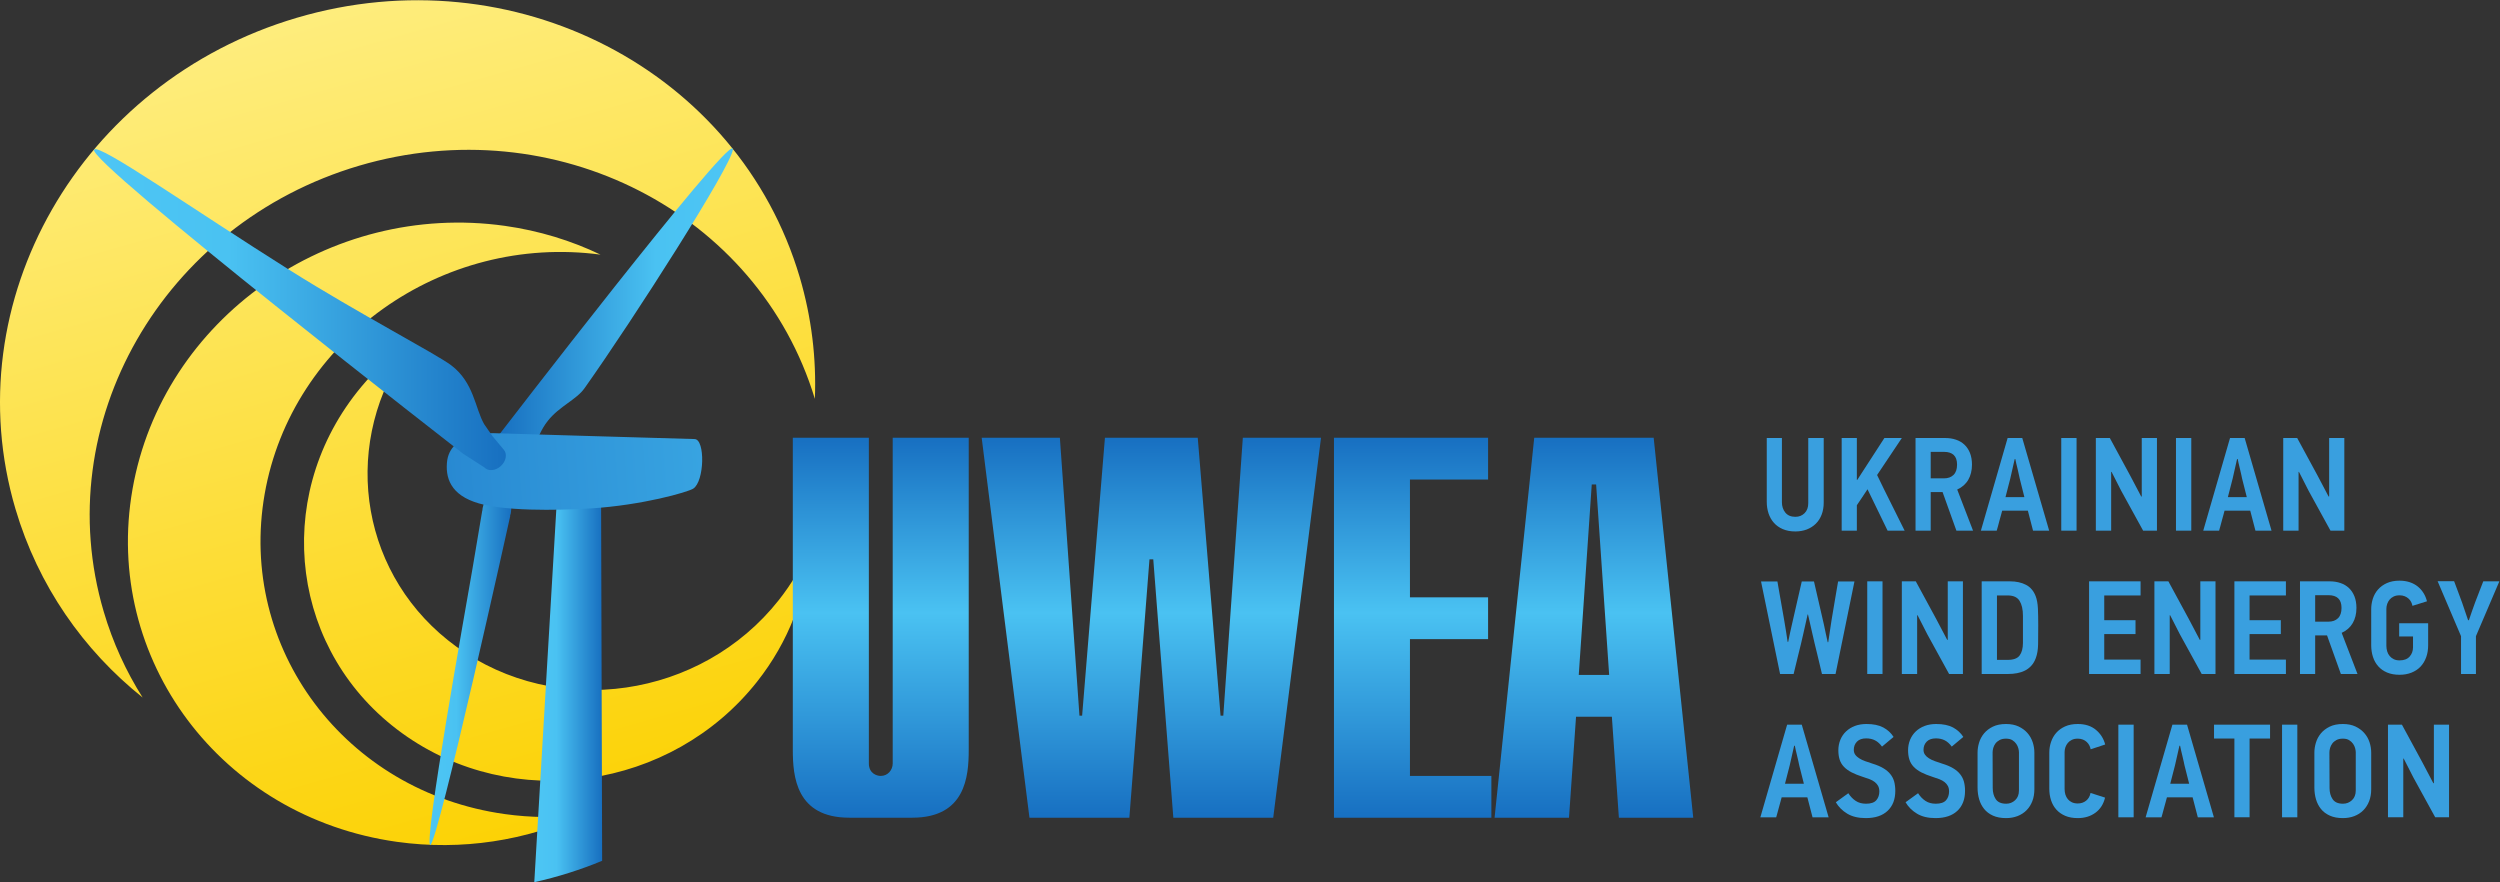
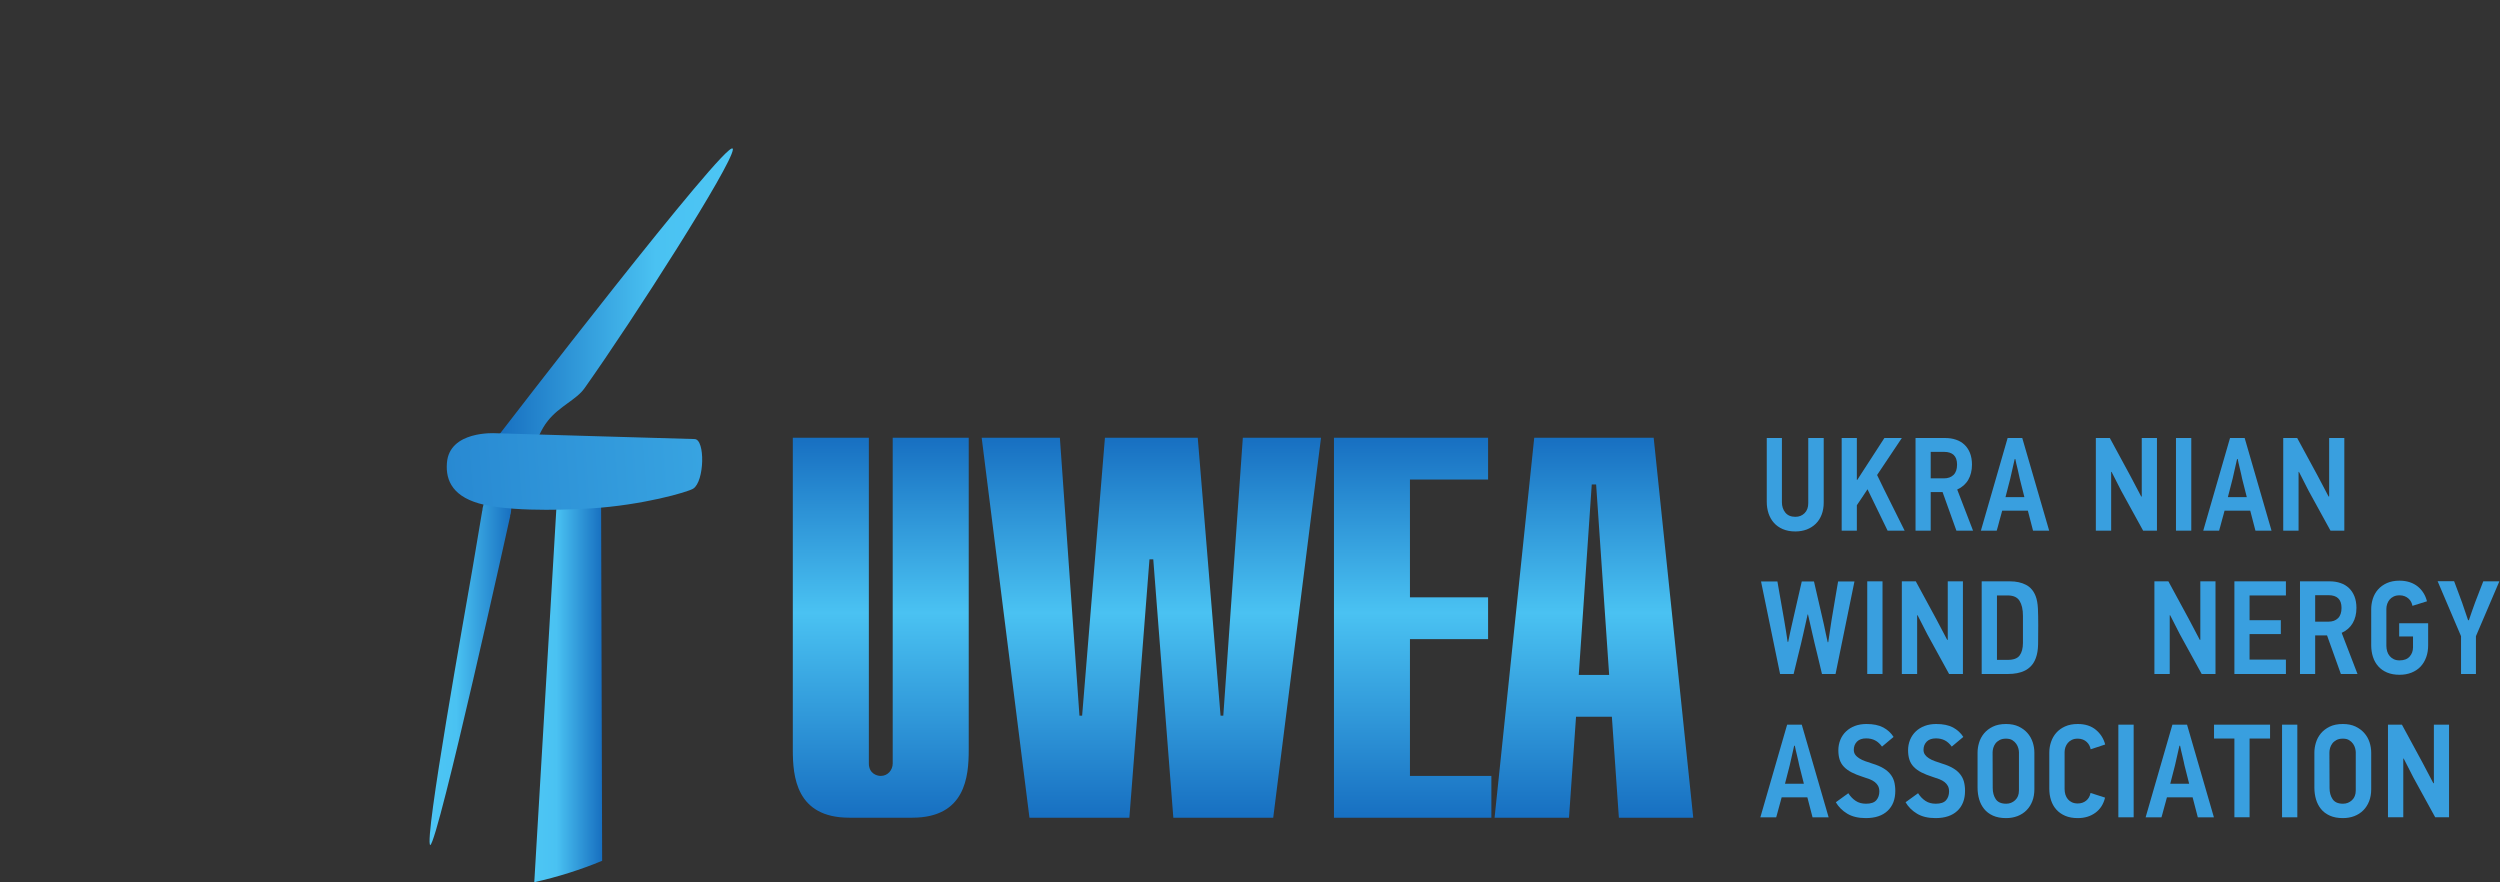
<svg xmlns="http://www.w3.org/2000/svg" xmlns:ns1="http://sodipodi.sourceforge.net/DTD/sodipodi-0.dtd" xmlns:ns2="http://www.inkscape.org/namespaces/inkscape" id="svg2" width="660.053" height="232.92" viewBox="0 0 660.053 232.92" ns1:docname="uwea_logo_en_vertical.eps">
  <rect x="0" y="0" width="660.053" height="232.92" fill="#333333" stroke="none" />
  <defs id="defs6">
    <clipPath clipPathUnits="userSpaceOnUse" id="clipPath18">
      <path d="m 1584.07,1198.04 c -121.24,410.41 -567.24,640.7 -996.172,514.09 C 159.02,1585.59 -90.543,1150.04 30.57,739.461 75.582,587.082 165.387,459.449 282.512,365.781 c -32.864,51.91 -59.043,108.848 -77.137,170.367 -109.981,372.59 116.617,768.042 505.996,882.982 387.399,114.26 790.539,-92.37 902.599,-461.81 3.15,79.51 -6.34,160.57 -29.9,240.72 z M 904.137,466.352 C 716.73,602.09 674.031,854.402 799.352,1046.16 c 6.781,10.47 -1.622,14.21 -12.907,4.96 C 757.727,1027.8 731.059,1000.98 707.23,970.895 537.742,756.23 577.438,453.699 796.215,295.309 1014.96,136.84 1329.93,182.559 1499.46,397.09 c 63.05,79.769 97.2,171.672 103.88,263.699 C 1588.19,625.238 1567.95,591 1542.59,558.852 1388.68,363.941 1102.79,322.539 904.137,466.352 Z M 999.449,134.98 C 683.402,179.281 470.637,463.371 524.234,769.055 577.645,1073.43 875.055,1284.9 1189.38,1243 c -57.91,27.82 -121.6,47.41 -189.384,56.99 C 651.84,1348.86 321.57,1115.41 262.484,778.594 203.336,441.809 437.852,128.891 786.008,79.969 c 129.265,-18.098 256.032,2.703 367.562,53.203 -50.24,-5.91 -101.9,-5.492 -154.121,1.808 z" id="path16" />
    </clipPath>
    <linearGradient x1="0" y1="0" x2="1" y2="0" gradientUnits="userSpaceOnUse" gradientTransform="matrix(461.352,-1616.33,-1616.33,-461.352,594.58,1714.07)" spreadMethod="pad" id="linearGradient24">
      <stop style="stop-opacity:1;stop-color:#feed7d" offset="0" id="stop20" />
      <stop style="stop-opacity:1;stop-color:#fcd205" offset="1" id="stop22" />
    </linearGradient>
    <clipPath clipPathUnits="userSpaceOnUse" id="clipPath34">
      <path d="m 935.676,620.031 c 11.008,64.469 19.5,115.91 19.5,115.91 h 0.211 c 0.101,1.68 0.226,3.399 0.547,5.079 4.117,22.488 19.812,38.414 35.234,35.64 15.402,-2.898 24.542,-23.332 20.572,-45.719 -0.44,-1.863 -0.99,-3.66 -1.53,-5.421 l 0.42,-0.09 c 0,-0.09 -142.696,-646.379 -158.478,-651.918 -12.777,8.098 69.469,464.16 83.524,546.519 z" id="path32" />
    </clipPath>
    <linearGradient x1="0" y1="0" x2="1" y2="0" gradientUnits="userSpaceOnUse" gradientTransform="matrix(-162.454,-1.42e-5,1.42e-5,-162.454,1013.21,425.23)" spreadMethod="pad" id="linearGradient42">
      <stop style="stop-opacity:1;stop-color:#176fc0" offset="0" id="stop36" />
      <stop style="stop-opacity:1;stop-color:#4ac2f2" offset="0.673" id="stop38" />
      <stop style="stop-opacity:1;stop-color:#4dc6f4" offset="1" id="stop40" />
    </linearGradient>
    <clipPath clipPathUnits="userSpaceOnUse" id="clipPath52">
      <path d="m 1085.24,914.078 c -14.27,-17.863 -20.99,-38.324 -20.99,-38.324 l -78.02,7.516 c 6.79,8.785 451.39,586.79 464.88,569.77 0.44,-0.42 0.44,-1.13 0.44,-1.93 -2.59,-31.94 -195.4,-333.84 -293.99,-472.946 -16.05,-22.605 -49.12,-35.09 -72.32,-64.086 z" id="path50" />
    </clipPath>
    <linearGradient x1="0" y1="0" x2="1" y2="0" gradientUnits="userSpaceOnUse" gradientTransform="matrix(465.322,4.07e-5,-4.07e-5,465.322,986.24,1164.57)" spreadMethod="pad" id="linearGradient60">
      <stop style="stop-opacity:1;stop-color:#176fc0" offset="0" id="stop54" />
      <stop style="stop-opacity:1;stop-color:#4ac2f2" offset="0.673" id="stop56" />
      <stop style="stop-opacity:1;stop-color:#4dc6f4" offset="1" id="stop58" />
    </linearGradient>
    <clipPath clipPathUnits="userSpaceOnUse" id="clipPath70">
      <path d="m 1190.58,749.426 2.06,-707.028 C 1149.58,24.5 1104.59,10.379 1058.22,0 l 44.57,753.711 z" id="path68" />
    </clipPath>
    <linearGradient x1="0" y1="0" x2="1" y2="0" gradientUnits="userSpaceOnUse" gradientTransform="matrix(-134.586,-1.17e-5,1.17e-5,-134.586,1192.81,376.85)" spreadMethod="pad" id="linearGradient78">
      <stop style="stop-opacity:1;stop-color:#176fc0" offset="0" id="stop72" />
      <stop style="stop-opacity:1;stop-color:#4ac2f2" offset="0.673" id="stop74" />
      <stop style="stop-opacity:1;stop-color:#4dc6f4" offset="1" id="stop76" />
    </linearGradient>
    <clipPath clipPathUnits="userSpaceOnUse" id="clipPath88">
      <path d="m 980.582,889.281 c 0,0 373.678,-11.136 395.158,-11.558 21.34,-0.457 19.67,-84.129 -2.76,-98.25 -11.28,-7.024 -101.26,-32.825 -202.54,-39.121 -25.08,-1.563 -142.27,-8.114 -210.518,7.011 -62.426,13.828 -77.555,47.528 -74.734,82.918 4.578,64.508 95.394,59 95.394,59 z" id="path86" />
    </clipPath>
    <linearGradient x1="0" y1="0" x2="1" y2="0" gradientUnits="userSpaceOnUse" gradientTransform="matrix(1086.68,78.227,-78.227,1086.68,886.143,801.621)" spreadMethod="pad" id="linearGradient94">
      <stop style="stop-opacity:1;stop-color:#2889d2" offset="0" id="stop90" />
      <stop style="stop-opacity:1;stop-color:#4ac2f2" offset="1" id="stop92" />
    </linearGradient>
    <clipPath clipPathUnits="userSpaceOnUse" id="clipPath104">
-       <path d="m 186.465,1451.06 c 9.875,12.45 195.035,-117.7 386.957,-238.52 136.121,-85.69 291.297,-166.68 320.355,-188.78 45.051,-34.209 47.004,-84.549 65.055,-116.322 l 16.535,-23.868 22.192,-26.644 c 7.541,-8.235 5.131,-22.738 -5.403,-32.485 -10.59,-9.832 -25.359,-11.011 -32.777,-2.898 l -41.836,26.895 c 0,0 -747.934,581.402 -731.078,602.622 z" id="path102" />
-     </clipPath>
+       </clipPath>
    <linearGradient x1="0" y1="0" x2="1" y2="0" gradientUnits="userSpaceOnUse" gradientTransform="matrix(-815.771,-7.12e-5,7.12e-5,-815.771,1001.96,1134.03)" spreadMethod="pad" id="linearGradient112">
      <stop style="stop-opacity:1;stop-color:#176fc0" offset="0" id="stop106" />
      <stop style="stop-opacity:1;stop-color:#4ac2f2" offset="0.673" id="stop108" />
      <stop style="stop-opacity:1;stop-color:#4dc6f4" offset="1" id="stop110" />
    </linearGradient>
    <clipPath clipPathUnits="userSpaceOnUse" id="clipPath182">
      <path d="M 1720.9,880.332 V 235.18 c 0,-19.301 15.01,-24.68 23.62,-24.68 13.98,0 23.62,11.809 23.62,24.68 v 645.152 h 150.57 V 262.07 c 0,-52.66 -6.42,-134.32 -111.84,-134.32 h -124.69 c -105.4,0 -111.91,81.66 -111.91,134.32 v 618.262 z" id="path180" />
    </clipPath>
    <linearGradient x1="0" y1="0" x2="1" y2="0" gradientUnits="userSpaceOnUse" gradientTransform="matrix(-3.29e-5,752.573,752.573,3.29e-5,1744.49,127.75)" spreadMethod="pad" id="linearGradient190">
      <stop style="stop-opacity:1;stop-color:#176fc1" offset="0" id="stop184" />
      <stop style="stop-opacity:1;stop-color:#4ac2f2" offset="0.539" id="stop186" />
      <stop style="stop-opacity:1;stop-color:#176fc1" offset="1" id="stop188" />
    </linearGradient>
    <clipPath clipPathUnits="userSpaceOnUse" id="clipPath200">
      <path d="m 2236.88,127.75 h -197.87 l -94.64,752.582 h 154.88 l 38.77,-550.48 h 5.31 l 45.18,550.48 h 183.81 l 45.18,-550.48 h 5.44 l 38.69,550.48 h 154.85 L 2521.81,127.75 h -197.85 l -39.74,511.738 h -7.52 z" id="path198" />
    </clipPath>
    <linearGradient x1="0" y1="0" x2="1" y2="0" gradientUnits="userSpaceOnUse" gradientTransform="matrix(-3.29e-5,752.573,752.573,3.29e-5,2280.43,127.75)" spreadMethod="pad" id="linearGradient208">
      <stop style="stop-opacity:1;stop-color:#176fc1" offset="0" id="stop202" />
      <stop style="stop-opacity:1;stop-color:#4ac2f2" offset="0.539" id="stop204" />
      <stop style="stop-opacity:1;stop-color:#176fc1" offset="1" id="stop206" />
    </linearGradient>
    <clipPath clipPathUnits="userSpaceOnUse" id="clipPath218">
      <path d="m 2642.12,880.332 h 305.27 V 797.59 H 2792.62 V 564.219 h 154.77 V 481.441 H 2792.62 V 210.5 h 161.29 v -82.75 h -311.79 z" id="path216" />
    </clipPath>
    <linearGradient x1="0" y1="0" x2="1" y2="0" gradientUnits="userSpaceOnUse" gradientTransform="matrix(-3.29e-5,752.573,752.573,3.29e-5,2798.02,127.75)" spreadMethod="pad" id="linearGradient226">
      <stop style="stop-opacity:1;stop-color:#176fc1" offset="0" id="stop220" />
      <stop style="stop-opacity:1;stop-color:#4ac2f2" offset="0.539" id="stop222" />
      <stop style="stop-opacity:1;stop-color:#176fc1" offset="1" id="stop224" />
    </linearGradient>
    <clipPath clipPathUnits="userSpaceOnUse" id="clipPath236">
      <path d="m 3187.18,410.5 -25.8,377.332 h -8.66 L 3126.96,410.5 Z m -148.39,469.832 h 236.56 l 78.37,-752.582 h -147.29 l -13.87,199.922 h -70.98 L 3107.63,127.75 h -147.39 z" id="path234" />
    </clipPath>
    <linearGradient x1="0" y1="0" x2="1" y2="0" gradientUnits="userSpaceOnUse" gradientTransform="matrix(-3.29e-5,752.573,752.573,3.29e-5,3156.98,127.75)" spreadMethod="pad" id="linearGradient244">
      <stop style="stop-opacity:1;stop-color:#176fc1" offset="0" id="stop238" />
      <stop style="stop-opacity:1;stop-color:#4ac2f2" offset="0.539" id="stop240" />
      <stop style="stop-opacity:1;stop-color:#176fc1" offset="1" id="stop242" />
    </linearGradient>
  </defs>
  <g id="g8" ns2:groupmode="layer" ns2:label="ink_ext_XXXXXX" transform="matrix(1.333,0,0,-1.333,0,232.92)">
    <g id="g10" transform="scale(0.1)">
      <g id="g12">
        <g id="g14" clip-path="url(#clipPath18)">
-           <path d="m 1584.07,1198.04 c -121.24,410.41 -567.24,640.7 -996.172,514.09 C 159.02,1585.59 -90.543,1150.04 30.57,739.461 75.582,587.082 165.387,459.449 282.512,365.781 c -32.864,51.91 -59.043,108.848 -77.137,170.367 -109.981,372.59 116.617,768.042 505.996,882.982 387.399,114.26 790.539,-92.37 902.599,-461.81 3.15,79.51 -6.34,160.57 -29.9,240.72 z M 904.137,466.352 C 716.73,602.09 674.031,854.402 799.352,1046.16 c 6.781,10.47 -1.622,14.21 -12.907,4.96 C 757.727,1027.8 731.059,1000.98 707.23,970.895 537.742,756.23 577.438,453.699 796.215,295.309 1014.96,136.84 1329.93,182.559 1499.46,397.09 c 63.05,79.769 97.2,171.672 103.88,263.699 C 1588.19,625.238 1567.95,591 1542.59,558.852 1388.68,363.941 1102.79,322.539 904.137,466.352 Z M 999.449,134.98 C 683.402,179.281 470.637,463.371 524.234,769.055 577.645,1073.43 875.055,1284.9 1189.38,1243 c -57.91,27.82 -121.6,47.41 -189.384,56.99 C 651.84,1348.86 321.57,1115.41 262.484,778.594 203.336,441.809 437.852,128.891 786.008,79.969 c 129.265,-18.098 256.032,2.703 367.562,53.203 -50.24,-5.91 -101.9,-5.492 -154.121,1.808" style="fill:url(#linearGradient24);fill-opacity:1;fill-rule:nonzero;stroke:none" id="path26" />
-         </g>
+           </g>
      </g>
      <g id="g28">
        <g id="g30" clip-path="url(#clipPath34)">
          <path d="m 935.676,620.031 c 11.008,64.469 19.5,115.91 19.5,115.91 h 0.211 c 0.101,1.68 0.226,3.399 0.547,5.079 4.117,22.488 19.812,38.414 35.234,35.64 15.402,-2.898 24.542,-23.332 20.572,-45.719 -0.44,-1.863 -0.99,-3.66 -1.53,-5.421 l 0.42,-0.09 c 0,-0.09 -142.696,-646.379 -158.478,-651.918 -12.777,8.098 69.469,464.16 83.524,546.519" style="fill:url(#linearGradient42);fill-opacity:1;fill-rule:nonzero;stroke:none" id="path44" />
        </g>
      </g>
      <g id="g46">
        <g id="g48" clip-path="url(#clipPath52)">
          <path d="m 1085.24,914.078 c -14.27,-17.863 -20.99,-38.324 -20.99,-38.324 l -78.02,7.516 c 6.79,8.785 451.39,586.79 464.88,569.77 0.44,-0.42 0.44,-1.13 0.44,-1.93 -2.59,-31.94 -195.4,-333.84 -293.99,-472.946 -16.05,-22.605 -49.12,-35.09 -72.32,-64.086" style="fill:url(#linearGradient60);fill-opacity:1;fill-rule:nonzero;stroke:none" id="path62" />
        </g>
      </g>
      <g id="g64">
        <g id="g66" clip-path="url(#clipPath70)">
          <path d="m 1190.58,749.426 2.06,-707.028 C 1149.58,24.5 1104.59,10.379 1058.22,0 l 44.57,753.711 87.79,-4.285" style="fill:url(#linearGradient78);fill-opacity:1;fill-rule:nonzero;stroke:none" id="path80" />
        </g>
      </g>
      <g id="g82">
        <g id="g84" clip-path="url(#clipPath88)">
          <path d="m 980.582,889.281 c 0,0 373.678,-11.136 395.158,-11.558 21.34,-0.457 19.67,-84.129 -2.76,-98.25 -11.28,-7.024 -101.26,-32.825 -202.54,-39.121 -25.08,-1.563 -142.27,-8.114 -210.518,7.011 -62.426,13.828 -77.555,47.528 -74.734,82.918 4.578,64.508 95.394,59 95.394,59" style="fill:url(#linearGradient94);fill-opacity:1;fill-rule:nonzero;stroke:none" id="path96" />
        </g>
      </g>
      <g id="g98">
        <g id="g100" clip-path="url(#clipPath104)">
          <path d="m 186.465,1451.06 c 9.875,12.45 195.035,-117.7 386.957,-238.52 136.121,-85.69 291.297,-166.68 320.355,-188.78 45.051,-34.209 47.004,-84.549 65.055,-116.322 l 16.535,-23.868 22.192,-26.644 c 7.541,-8.235 5.131,-22.738 -5.403,-32.485 -10.59,-9.832 -25.359,-11.011 -32.777,-2.898 l -41.836,26.895 c 0,0 -747.934,581.402 -731.078,602.622" style="fill:url(#linearGradient112);fill-opacity:1;fill-rule:nonzero;stroke:none" id="path114" />
        </g>
      </g>
      <path d="M 3612.14,879.785 V 751.902 c 0,-8.781 -1.35,-16.722 -4.08,-23.824 -2.74,-7.148 -6.6,-13.156 -11.6,-18.066 -5,-4.922 -10.97,-8.703 -17.78,-11.352 -6.89,-2.609 -14.45,-3.949 -22.69,-3.949 -9.5,0 -17.78,1.551 -24.88,4.629 -7.15,3.058 -13.02,7.262 -17.65,12.519 -4.71,5.289 -8.2,11.469 -10.59,18.571 -2.35,7.148 -3.53,14.711 -3.53,22.824 v 126.531 h 30.01 V 752.449 c 0,-7.898 2.26,-14.668 6.71,-20.301 4.55,-5.628 11.15,-8.449 19.93,-8.449 7.4,0 13.49,2.442 18.32,7.281 4.83,4.829 7.23,11.34 7.23,19.625 v 129.18 h 30.6" style="fill:#399fdf;fill-opacity:1;fill-rule:nonzero;stroke:none" id="path116" />
      <path d="m 3738.67,696.309 c -6.69,13.703 -13.32,27.351 -19.88,40.972 -6.64,13.617 -13.28,27.317 -19.91,41.008 -3.54,-5.293 -7.06,-10.586 -10.56,-15.965 -3.53,-5.332 -7.01,-10.586 -10.55,-15.676 v -50.339 h -30.05 v 183.476 h 30.05 v -83.039 h 0.77 l 53.78,83.039 h 34.55 l -49,-73.293 c 8.91,-18.609 17.98,-37.019 27.15,-55.222 9.07,-18.192 18.23,-36.508 27.39,-54.961 h -33.74" style="fill:#399fdf;fill-opacity:1;fill-rule:nonzero;stroke:none" id="path118" />
      <path d="m 3876.26,827.039 c 0,8.625 -2.19,14.965 -6.6,19.121 -4.37,4.121 -10.71,6.184 -19,6.184 h -26.6 v -52.453 h 26.35 c 7.9,0 14.21,2.277 18.87,6.855 4.67,4.582 6.98,11.352 6.98,20.293 z m -1.31,-130.73 -27.39,76.433 h -23.5 v -76.433 h -30.05 v 183.476 h 59.05 c 7.57,0 14.59,-1.133 21.1,-3.32 6.51,-2.184 12.06,-5.508 16.72,-9.871 4.67,-4.414 8.32,-9.883 10.97,-16.477 2.6,-6.601 3.95,-14.289 3.95,-23.078 0,-11.59 -2.48,-21.601 -7.39,-30.047 -4.92,-8.437 -12.19,-14.836 -21.86,-19.238 l 31.35,-81.445 h -32.95" style="fill:#399fdf;fill-opacity:1;fill-rule:nonzero;stroke:none" id="path120" />
      <path d="m 3981.7,799.648 -9.5,-36.906 h 37.4 l -9.2,36.606 c -0.38,1.597 -0.93,4.246 -1.73,7.949 -0.75,3.648 -1.68,7.516 -2.61,11.598 -1,4.035 -1.92,7.851 -2.77,11.425 -0.88,3.614 -1.42,6.223 -1.59,7.778 h -1.3 z m 34.79,-63.796 h -50.88 c -0.35,-1.59 -1.06,-4.243 -2.11,-7.903 -1.05,-3.699 -2.14,-7.648 -3.31,-11.898 -1.1,-4.192 -2.19,-8.153 -3.12,-11.84 -1.01,-3.699 -1.77,-6.313 -2.27,-7.902 h -31.35 l 52.96,183.476 h 28.99 l 53.28,-183.476 h -31.93 l -10.26,39.543" style="fill:#399fdf;fill-opacity:1;fill-rule:nonzero;stroke:none" id="path122" />
-       <path d="m 4082.64,696.309 v 183.476 h 30.3 V 696.309 h -30.3" style="fill:#399fdf;fill-opacity:1;fill-rule:nonzero;stroke:none" id="path124" />
      <path d="m 4244.78,696.309 -43.3,78.789 -19.24,37.707 -0.76,-0.254 V 696.309 h -30.34 v 183.476 h 27.7 l 40.59,-74.894 21.64,-41.09 1.01,0.254 v 115.73 h 30.09 V 696.309 h -27.39" style="fill:#399fdf;fill-opacity:1;fill-rule:nonzero;stroke:none" id="path126" />
      <path d="m 4309.86,696.309 v 183.476 h 30.31 V 696.309 h -30.31" style="fill:#399fdf;fill-opacity:1;fill-rule:nonzero;stroke:none" id="path128" />
      <path d="m 4422.16,799.648 -9.5,-36.906 h 37.45 l -9.25,36.606 c -0.34,1.597 -0.93,4.246 -1.68,7.949 -0.84,3.648 -1.69,7.516 -2.7,11.598 -0.91,4.035 -1.84,7.851 -2.72,11.425 -0.89,3.614 -1.39,6.223 -1.6,7.778 h -1.3 z m 34.79,-63.796 h -50.89 c -0.34,-1.59 -1.05,-4.243 -2.1,-7.903 -1.05,-3.699 -2.14,-7.648 -3.28,-11.898 -1.18,-4.192 -2.18,-8.153 -3.19,-11.84 -0.93,-3.699 -1.68,-6.313 -2.23,-7.902 h -31.39 l 53.03,183.476 h 29 l 53.2,-183.476 h -31.85 l -10.3,39.543" style="fill:#399fdf;fill-opacity:1;fill-rule:nonzero;stroke:none" id="path130" />
      <path d="m 4615.89,696.309 -43.24,78.789 -19.25,37.707 -0.75,-0.254 V 696.309 h -30.35 v 183.476 h 27.65 l 40.6,-74.894 21.64,-41.09 1.05,0.254 v 115.73 h 30.05 V 696.309 h -27.4" style="fill:#399fdf;fill-opacity:1;fill-rule:nonzero;stroke:none" id="path132" />
      <path d="m 3635.59,412.43 h -26.9 c -2.95,13.191 -6.14,26.39 -9.46,39.672 -3.32,13.277 -6.52,26.558 -9.49,39.918 l -8.7,38.242 h -0.76 c -1.43,-6.332 -2.86,-12.641 -4.24,-18.992 -1.39,-6.301 -2.82,-12.649 -4.25,-18.961 -2.94,-13.36 -6.17,-26.707 -9.58,-40.079 -3.45,-13.359 -6.64,-26.609 -9.67,-39.8 h -26.85 L 3488,595.621 h 32.44 c 2.1,-12.652 4.29,-25.18 6.55,-37.57 2.27,-12.36 4.49,-24.891 6.6,-37.531 1.39,-7.399 2.65,-14.84 3.7,-22.282 1.05,-7.476 2.18,-14.906 3.4,-22.269 h 1.1 c 1.17,5.59 2.39,11.312 3.52,17.109 1.18,5.801 2.44,11.512 3.83,17.141 3.32,14.242 6.59,28.453 9.75,42.703 3.15,14.25 6.43,28.5 9.79,42.699 h 24.21 l 19.79,-85.941 c 1.22,-5.801 2.4,-11.481 3.57,-17.11 1.09,-5.629 2.39,-11.351 3.78,-17.14 h 1.09 l 6.57,43.742 c 2.64,15.629 4.96,29.457 6.97,41.398 2.02,11.93 4.03,23.621 5.97,35.051 h 32.4 L 3635.59,412.43" style="fill:#399fdf;fill-opacity:1;fill-rule:nonzero;stroke:none" id="path134" />
      <path d="m 3698.37,412.43 v 183.48 h 30.25 V 412.43 h -30.25" style="fill:#399fdf;fill-opacity:1;fill-rule:nonzero;stroke:none" id="path136" />
      <path d="m 3860.46,412.43 -43.24,78.8 -19.25,37.7 -0.76,-0.258 V 412.43 h -30.34 v 183.48 h 27.65 l 40.6,-74.879 21.64,-41.109 1.05,0.258 v 115.73 h 30.05 V 412.43 h -27.4" style="fill:#399fdf;fill-opacity:1;fill-rule:nonzero;stroke:none" id="path138" />
      <path d="m 4006.75,527.621 c 0,12.481 -2.19,22.309 -6.6,29.5 -4.42,7.231 -12.23,10.84 -23.45,10.84 h -21.4 V 440.379 h 21.64 c 11.23,0 19.05,2.941 23.33,8.82 4.29,5.891 6.48,14.121 6.48,24.629 z m -25.56,68.289 c 12.28,0 22.82,-2.32 31.6,-6.898 8.79,-4.532 15.22,-12.102 19.25,-22.641 2.44,-6.519 3.91,-14.543 4.38,-24.121 0.42,-9.578 0.62,-20.43 0.62,-32.57 0,-14.918 -0.08,-27.7 -0.25,-38.328 -0.21,-10.641 -1.68,-19.75 -4.5,-27.282 -2.26,-6.172 -5.25,-11.261 -8.95,-15.289 -3.69,-4.031 -7.9,-7.281 -12.65,-9.633 -4.74,-2.386 -9.92,-4.07 -15.54,-5.128 -5.64,-1.04 -11.44,-1.59 -17.41,-1.59 h -52.69 v 183.48 h 56.14" style="fill:#399fdf;fill-opacity:1;fill-rule:nonzero;stroke:none" id="path140" />
-       <path d="m 4137.73,412.43 v 183.48 h 102 v -27.949 h -71.95 v -49.039 h 61.95 V 491.52 h -61.95 v -50.641 h 71.95 V 412.43 h -102" style="fill:#399fdf;fill-opacity:1;fill-rule:nonzero;stroke:none" id="path142" />
      <path d="m 4360.76,412.43 -43.29,78.8 -19.25,37.7 -0.75,-0.258 V 412.43 h -30.34 v 183.48 h 27.69 l 40.6,-74.879 21.64,-41.109 1.01,0.258 v 115.73 h 30.08 V 412.43 h -27.39" style="fill:#399fdf;fill-opacity:1;fill-rule:nonzero;stroke:none" id="path144" />
      <path d="m 4425.56,412.43 v 183.48 h 102.04 v -27.949 h -71.99 v -49.039 h 61.94 V 491.52 h -61.94 v -50.641 h 71.99 V 412.43 h -102.04" style="fill:#399fdf;fill-opacity:1;fill-rule:nonzero;stroke:none" id="path146" />
      <path d="m 4637.74,543.172 c 0,8.617 -2.18,14.949 -6.6,19.117 -4.36,4.121 -10.71,6.18 -18.99,6.18 h -26.6 v -52.438 h 26.34 c 7.9,0 14.21,2.258 18.87,6.84 4.67,4.578 6.98,11.348 6.98,20.301 z m -1.3,-130.742 -27.4,76.449 h -23.49 V 412.43 h -30.05 v 183.48 h 59.04 c 7.57,0 14.59,-1.129 21.1,-3.32 6.52,-2.192 12.07,-5.508 16.72,-9.879 4.67,-4.41 8.32,-9.871 10.97,-16.473 2.61,-6.597 3.96,-14.289 3.96,-23.066 0,-11.602 -2.49,-21.602 -7.4,-30.051 -4.92,-8.441 -12.18,-14.832 -21.85,-19.242 l 31.34,-81.449 h -32.94" style="fill:#399fdf;fill-opacity:1;fill-rule:nonzero;stroke:none" id="path148" />
      <path d="m 4752.68,597.219 c 7.4,0 14.12,-1.02 20.17,-3.028 6.06,-2.019 11.35,-4.871 15.97,-8.57 4.54,-3.711 8.37,-8.031 11.43,-13.07 3.11,-5.012 5.3,-10.379 6.72,-16.18 l -28.74,-9 c -0.51,2.649 -1.38,5.207 -2.6,7.649 -1.26,2.48 -2.91,4.671 -5.04,6.601 -2.11,1.93 -4.63,3.527 -7.66,4.75 -2.94,1.219 -6.39,1.84 -10.25,1.84 -4.54,0 -8.49,-0.801 -11.72,-2.391 -3.25,-1.55 -5.93,-3.609 -8.03,-6.179 -2.1,-2.559 -3.7,-5.422 -4.76,-8.582 -1.04,-3.137 -1.59,-6.289 -1.59,-9.489 v -73.25 c 0,-3.871 0.55,-7.558 1.59,-11.09 1.06,-3.492 2.66,-6.601 4.89,-9.199 2.17,-2.652 4.91,-4.75 8.19,-6.351 3.19,-1.551 7.06,-2.352 11.43,-2.352 8.78,0 15.43,2.481 19.92,7.524 4.45,5 6.73,11.089 6.73,18.277 v 21.641 h -27.41 v 26.101 h 57.41 v -43.5 c 0,-8.781 -1.26,-16.801 -3.95,-23.992 -2.61,-7.188 -6.35,-13.367 -11.18,-18.449 -4.83,-5.078 -10.76,-9.039 -17.82,-11.852 -6.98,-2.808 -14.92,-4.25 -23.7,-4.25 -9.5,0 -17.74,1.512 -24.8,4.5 -7.01,2.981 -12.85,7.102 -17.48,12.391 -4.71,5.261 -8.15,11.48 -10.42,18.582 -2.27,7.109 -3.45,14.789 -3.45,23.07 v 71.149 c 0,7.23 1.1,14.25 3.28,21.101 2.23,6.848 5.63,12.899 10.3,18.188 4.67,5.261 10.51,9.511 17.53,12.652 7.06,3.16 15.38,4.758 25.04,4.758" style="fill:#399fdf;fill-opacity:1;fill-rule:nonzero;stroke:none" id="path150" />
      <path d="m 4890.02,518.922 c 1.92,5.969 3.94,11.848 6.04,17.648 2.1,5.801 4.21,11.68 6.31,17.649 l 16.1,41.691 h 31.89 l -46.4,-108.629 V 412.43 h -29.5 v 74.851 l -46.39,108.879 h 32.69 c 2.61,-7.219 5.3,-14.32 7.99,-21.351 2.77,-7.059 5.34,-14.079 7.82,-21.09 1.93,-5.629 3.86,-11.43 5.92,-17.399 2.02,-5.968 3.99,-11.769 5.93,-17.398 h 1.6" style="fill:#399fdf;fill-opacity:1;fill-rule:nonzero;stroke:none" id="path152" />
      <path d="M 3544.93,231.891 3535.44,195 h 37.44 l -9.25,36.602 c -0.33,1.589 -0.92,4.238 -1.68,7.937 -0.84,3.652 -1.68,7.52 -2.68,11.602 -0.93,4.039 -1.85,7.847 -2.74,11.429 -0.88,3.61 -1.38,6.219 -1.59,7.77 h -1.31 z m 34.81,-63.789 h -50.9 c -0.33,-1.602 -1.05,-4.243 -2.1,-7.903 -1.05,-3.699 -2.14,-7.648 -3.27,-11.89 -1.18,-4.207 -2.19,-8.149 -3.21,-11.86 -0.91,-3.699 -1.68,-6.289 -2.22,-7.898 h -31.39 l 53.04,183.48 h 28.99 l 53.2,-183.48 h -31.85 l -10.29,39.551" style="fill:#399fdf;fill-opacity:1;fill-rule:nonzero;stroke:none" id="path154" />
      <path d="m 3753.93,180.75 c 0,-16.691 -5.09,-29.84 -15.26,-39.422 -10.21,-9.578 -24.59,-14.367 -43.24,-14.367 -14.76,0 -26.98,2.937 -36.65,8.777 -9.67,5.801 -17.23,13.364 -22.65,22.614 l 24.75,17.898 c 4.03,-6.301 8.91,-11.391 14.54,-15.129 5.6,-3.781 12.44,-5.672 20.51,-5.672 9.67,0 16.47,2.313 20.47,6.981 3.94,4.66 5.92,10.422 5.92,17.308 0,4.211 -0.8,7.821 -2.35,10.801 -1.6,3.02 -3.79,5.59 -6.64,7.82 -2.77,2.192 -6.22,4.071 -10.25,5.672 -4.04,1.559 -8.41,3.071 -13.2,4.5 -8.74,2.821 -16.22,5.797 -22.36,8.949 -6.17,3.192 -11.26,6.848 -15.22,10.969 -3.94,4.121 -6.8,8.86 -8.56,14.25 -1.73,5.379 -2.61,11.512 -2.61,18.352 0,7.57 1.34,14.551 3.95,20.98 2.64,6.43 6.38,11.969 11.35,16.641 4.92,4.656 10.76,8.277 17.53,10.84 6.75,2.519 14.36,3.828 22.81,3.828 13.7,0 24.79,-2.309 33.33,-6.86 8.52,-4.582 15.34,-10.8 20.42,-18.742 l -22.9,-19.199 c -4.08,5.59 -8.66,9.75 -13.74,12.359 -5.09,2.641 -10.97,3.942 -17.66,3.942 -7.9,0 -13.99,-2.141 -18.19,-6.418 -4.2,-4.344 -6.3,-9.711 -6.3,-16.223 0,-3.699 0.92,-6.898 2.85,-9.629 1.93,-2.738 4.63,-5.129 7.95,-7.23 3.32,-2.149 7.26,-4.031 11.85,-5.668 4.58,-1.684 9.37,-3.32 14.5,-4.883 8.61,-2.641 15.8,-5.668 21.47,-9.117 5.71,-3.402 10.33,-7.313 13.82,-11.723 3.54,-4.371 6.05,-9.289 7.57,-14.75 1.42,-5.469 2.19,-11.597 2.19,-18.449" style="fill:#399fdf;fill-opacity:1;fill-rule:nonzero;stroke:none" id="path156" />
      <path d="m 3892.06,180.75 c 0,-16.691 -5.09,-29.84 -15.25,-39.422 -10.26,-9.578 -24.63,-14.367 -43.29,-14.367 -14.71,0 -26.98,2.937 -36.61,8.777 -9.66,5.801 -17.22,13.364 -22.64,22.614 l 24.74,17.898 c 4.04,-6.301 8.87,-11.391 14.51,-15.129 5.63,-3.781 12.48,-5.672 20.54,-5.672 9.67,0 16.48,2.313 20.47,6.981 3.96,4.66 5.88,10.422 5.88,17.308 0,4.211 -0.75,7.821 -2.35,10.801 -1.6,3.02 -3.78,5.59 -6.6,7.82 -2.82,2.192 -6.25,4.071 -10.3,5.672 -4.03,1.559 -8.4,3.071 -13.14,4.5 -8.79,2.821 -16.27,5.797 -22.4,8.949 -6.14,3.192 -11.23,6.848 -15.18,10.969 -3.95,4.121 -6.81,8.86 -8.56,14.25 -1.73,5.379 -2.66,11.512 -2.66,18.352 0,7.57 1.35,14.551 3.95,20.98 2.69,6.43 6.43,11.969 11.35,16.641 4.96,4.656 10.76,8.277 17.57,10.84 6.72,2.519 14.37,3.828 22.77,3.828 13.7,0 24.8,-2.309 33.37,-6.86 8.49,-4.582 15.3,-10.8 20.42,-18.742 l -22.94,-19.199 c -4.04,5.59 -8.61,9.75 -13.7,12.359 -5.13,2.641 -11.01,3.942 -17.65,3.942 -7.9,0 -14,-2.141 -18.24,-6.418 -4.21,-4.344 -6.31,-9.711 -6.31,-16.223 0,-3.699 0.97,-6.898 2.9,-9.629 1.94,-2.738 4.58,-5.129 7.94,-7.23 3.29,-2.149 7.24,-4.031 11.86,-5.668 4.54,-1.684 9.37,-3.32 14.45,-4.883 8.67,-2.641 15.8,-5.668 21.53,-9.117 5.71,-3.402 10.33,-7.313 13.81,-11.723 3.5,-4.371 6.02,-9.289 7.53,-14.75 1.47,-5.469 2.23,-11.597 2.23,-18.449" style="fill:#399fdf;fill-opacity:1;fill-rule:nonzero;stroke:none" id="path158" />
      <path d="m 3998.85,257.148 c 0,2.274 -0.42,4.961 -1.18,8.032 -0.84,3.109 -2.19,6.05 -4.13,8.859 -1.93,2.82 -4.53,5.223 -7.77,7.281 -3.23,2.008 -7.44,3.02 -12.48,3.02 -5.13,0 -9.41,-0.918 -12.81,-2.781 -3.41,-1.84 -6.18,-4.161 -8.2,-6.879 -2.02,-2.7 -3.44,-5.68 -4.33,-8.828 -0.88,-3.192 -1.3,-6.18 -1.3,-8.993 l 0.25,-70.269 c 0,-8.789 2.02,-16.18 6.05,-22.192 4.03,-5.957 10.93,-8.949 20.59,-8.949 6.81,0 12.78,2.313 17.78,6.981 5,4.66 7.53,11.05 7.53,19.16 z m 30.54,-73 c 0,-8.777 -1.34,-16.679 -4.07,-23.699 -2.73,-7.008 -6.6,-13.07 -11.6,-18.07 -5,-5 -10.93,-8.828 -17.82,-11.469 -6.81,-2.609 -14.37,-3.949 -22.61,-3.949 -10.04,0 -18.66,1.629 -25.89,4.879 -7.19,3.269 -13.02,7.64 -17.48,13.191 -4.49,5.547 -7.81,11.93 -9.91,19.25 -2.11,7.258 -3.15,14.957 -3.15,23.059 v 69.308 c 0,6.512 1,13.114 3.02,19.793 2.01,6.68 5.25,12.731 9.75,18.2 4.49,5.418 10.29,9.91 17.4,13.398 7.1,3.531 15.84,5.301 26.26,5.301 9.63,0 17.99,-1.68 25.01,-5 7.01,-3.371 12.9,-7.699 17.52,-13.078 4.67,-5.332 8.07,-11.422 10.29,-18.192 2.19,-6.769 3.28,-13.57 3.28,-20.422 v -72.5" style="fill:#399fdf;fill-opacity:1;fill-rule:nonzero;stroke:none" id="path160" />
      <path d="m 4169.38,167.551 c -3.02,-12.813 -9.33,-22.77 -19,-29.91 -9.67,-7.11 -21.35,-10.68 -35.05,-10.68 -9.49,0 -17.73,1.508 -24.79,4.488 -7.01,2.992 -12.9,7.102 -17.65,12.403 -4.71,5.25 -8.23,11.468 -10.51,18.578 -2.31,7.101 -3.44,14.789 -3.44,23.07 v 71.148 c 0,7.231 1.13,14.243 3.44,21.09 2.28,6.852 5.72,12.903 10.38,18.203 4.67,5.25 10.51,9.5 17.53,12.641 7.06,3.156 15.38,4.758 25.04,4.758 14.8,0 26.73,-3.871 35.98,-11.602 9.25,-7.738 15.34,-17.398 18.32,-29 l -28.74,-9.5 c -0.51,2.653 -1.39,5.172 -2.61,7.653 -1.26,2.48 -2.9,4.711 -5.05,6.73 -2.1,2.008 -4.62,3.649 -7.64,4.867 -2.94,1.223 -6.39,1.852 -10.26,1.852 -4.53,0 -8.48,-0.801 -11.72,-2.399 -3.24,-1.55 -5.92,-3.613 -8.02,-6.171 -2.1,-2.571 -3.71,-5.43 -4.8,-8.571 -1,-3.16 -1.55,-6.308 -1.55,-9.5 v -73 c 0,-3.871 0.55,-7.558 1.55,-11.058 1.09,-3.52 2.7,-6.59 4.92,-9.243 2.18,-2.636 4.92,-4.699 8.15,-6.179 3.24,-1.508 7.11,-2.258 11.47,-2.258 6.48,0 12.02,1.84 16.6,5.539 4.58,3.699 7.48,8.781 8.7,15.301 l 28.75,-9.25" style="fill:#399fdf;fill-opacity:1;fill-rule:nonzero;stroke:none" id="path162" />
      <path d="m 4195.73,128.551 v 183.48 h 30.3 v -183.48 h -30.3" style="fill:#399fdf;fill-opacity:1;fill-rule:nonzero;stroke:none" id="path164" />
      <path d="M 4308.02,231.891 4298.52,195 h 37.45 l -9.25,36.602 c -0.33,1.589 -0.93,4.238 -1.68,7.937 -0.84,3.652 -1.68,7.52 -2.7,11.602 -0.91,4.039 -1.84,7.847 -2.72,11.429 -0.89,3.61 -1.39,6.219 -1.6,7.77 h -1.3 z m 34.79,-63.789 h -50.89 c -0.34,-1.602 -1.05,-4.243 -2.1,-7.903 -1.05,-3.699 -2.14,-7.648 -3.28,-11.89 -1.18,-4.207 -2.18,-8.149 -3.19,-11.86 -0.93,-3.699 -1.68,-6.289 -2.23,-7.898 h -31.39 l 53.03,183.48 h 29 l 53.2,-183.48 h -31.85 l -10.3,39.551" style="fill:#399fdf;fill-opacity:1;fill-rule:nonzero;stroke:none" id="path166" />
      <path d="M 4455.65,284.59 V 128.551 h -30.09 V 284.59 h -40.35 v 27.441 H 4496.2 V 284.59 h -40.55" style="fill:#399fdf;fill-opacity:1;fill-rule:nonzero;stroke:none" id="path168" />
      <path d="m 4519.95,128.551 v 183.48 h 30.26 v -183.48 h -30.26" style="fill:#399fdf;fill-opacity:1;fill-rule:nonzero;stroke:none" id="path170" />
      <path d="m 4665.94,257.148 c 0,2.274 -0.33,4.961 -1.17,8.032 -0.77,3.109 -2.15,6.05 -4.09,8.859 -1.93,2.82 -4.49,5.223 -7.77,7.281 -3.23,2.008 -7.39,3.02 -12.52,3.02 -5.09,0 -9.33,-0.918 -12.77,-2.781 -3.45,-1.84 -6.15,-4.161 -8.16,-6.879 -2.02,-2.7 -3.48,-5.68 -4.37,-8.828 -0.88,-3.192 -1.34,-6.18 -1.34,-8.993 l 0.29,-70.269 c 0,-8.789 2.01,-16.18 6.1,-22.192 4.03,-5.957 10.84,-8.949 20.5,-8.949 6.89,0 12.78,2.313 17.82,6.981 5,4.66 7.48,11.05 7.48,19.16 z m 30.59,-73 c 0,-8.777 -1.34,-16.679 -4.07,-23.699 -2.73,-7.008 -6.6,-13.07 -11.6,-18.07 -5,-5 -10.97,-8.828 -17.77,-11.469 -6.9,-2.609 -14.47,-3.949 -22.7,-3.949 -10,0 -18.62,1.629 -25.8,4.879 -7.24,3.269 -13.08,7.64 -17.57,13.191 -4.45,5.547 -7.73,11.93 -9.87,19.25 -2.11,7.258 -3.16,14.957 -3.16,23.059 v 69.308 c 0,6.512 1.01,13.114 3.03,19.793 2.01,6.68 5.29,12.731 9.75,18.2 4.49,5.418 10.29,9.91 17.4,13.398 7.14,3.531 15.88,5.301 26.22,5.301 9.67,0 18.03,-1.68 25.05,-5 7.06,-3.371 12.85,-7.699 17.52,-13.078 4.67,-5.332 8.11,-11.422 10.29,-18.192 2.19,-6.769 3.28,-13.57 3.28,-20.422 v -72.5" style="fill:#399fdf;fill-opacity:1;fill-rule:nonzero;stroke:none" id="path172" />
      <path d="m 4823.32,128.551 -43.24,78.801 -19.25,37.699 -0.75,-0.262 V 128.551 h -30.34 v 183.48 h 27.64 l 40.6,-74.883 21.64,-41.109 1.05,0.262 v 115.73 h 30.05 v -183.48 h -27.4" style="fill:#399fdf;fill-opacity:1;fill-rule:nonzero;stroke:none" id="path174" />
      <g id="g176">
        <g id="g178" clip-path="url(#clipPath182)">
          <path d="M 1720.9,880.332 V 235.18 c 0,-19.301 15.01,-24.68 23.62,-24.68 13.98,0 23.62,11.809 23.62,24.68 v 645.152 h 150.57 V 262.07 c 0,-52.66 -6.42,-134.32 -111.84,-134.32 h -124.69 c -105.4,0 -111.91,81.66 -111.91,134.32 v 618.262 h 150.63" style="fill:url(#linearGradient190);fill-opacity:1;fill-rule:nonzero;stroke:none" id="path192" />
        </g>
      </g>
      <g id="g194">
        <g id="g196" clip-path="url(#clipPath200)">
          <path d="m 2236.88,127.75 h -197.87 l -94.64,752.582 h 154.88 l 38.77,-550.48 h 5.31 l 45.18,550.48 h 183.81 l 45.18,-550.48 h 5.44 l 38.69,550.48 h 154.85 L 2521.81,127.75 h -197.85 l -39.74,511.738 h -7.52 L 2236.88,127.75" style="fill:url(#linearGradient208);fill-opacity:1;fill-rule:nonzero;stroke:none" id="path210" />
        </g>
      </g>
      <g id="g212">
        <g id="g214" clip-path="url(#clipPath218)">
          <path d="m 2642.12,880.332 h 305.27 V 797.59 H 2792.62 V 564.219 h 154.77 V 481.441 H 2792.62 V 210.5 h 161.29 v -82.75 h -311.79 v 752.582" style="fill:url(#linearGradient226);fill-opacity:1;fill-rule:nonzero;stroke:none" id="path228" />
        </g>
      </g>
      <g id="g230">
        <g id="g232" clip-path="url(#clipPath236)">
          <path d="m 3187.18,410.5 -25.8,377.332 h -8.66 L 3126.96,410.5 Z m -148.39,469.832 h 236.56 l 78.37,-752.582 h -147.29 l -13.87,199.922 h -70.98 L 3107.63,127.75 h -147.39 l 78.55,752.582" style="fill:url(#linearGradient244);fill-opacity:1;fill-rule:nonzero;stroke:none" id="path246" />
        </g>
      </g>
    </g>
  </g>
</svg>